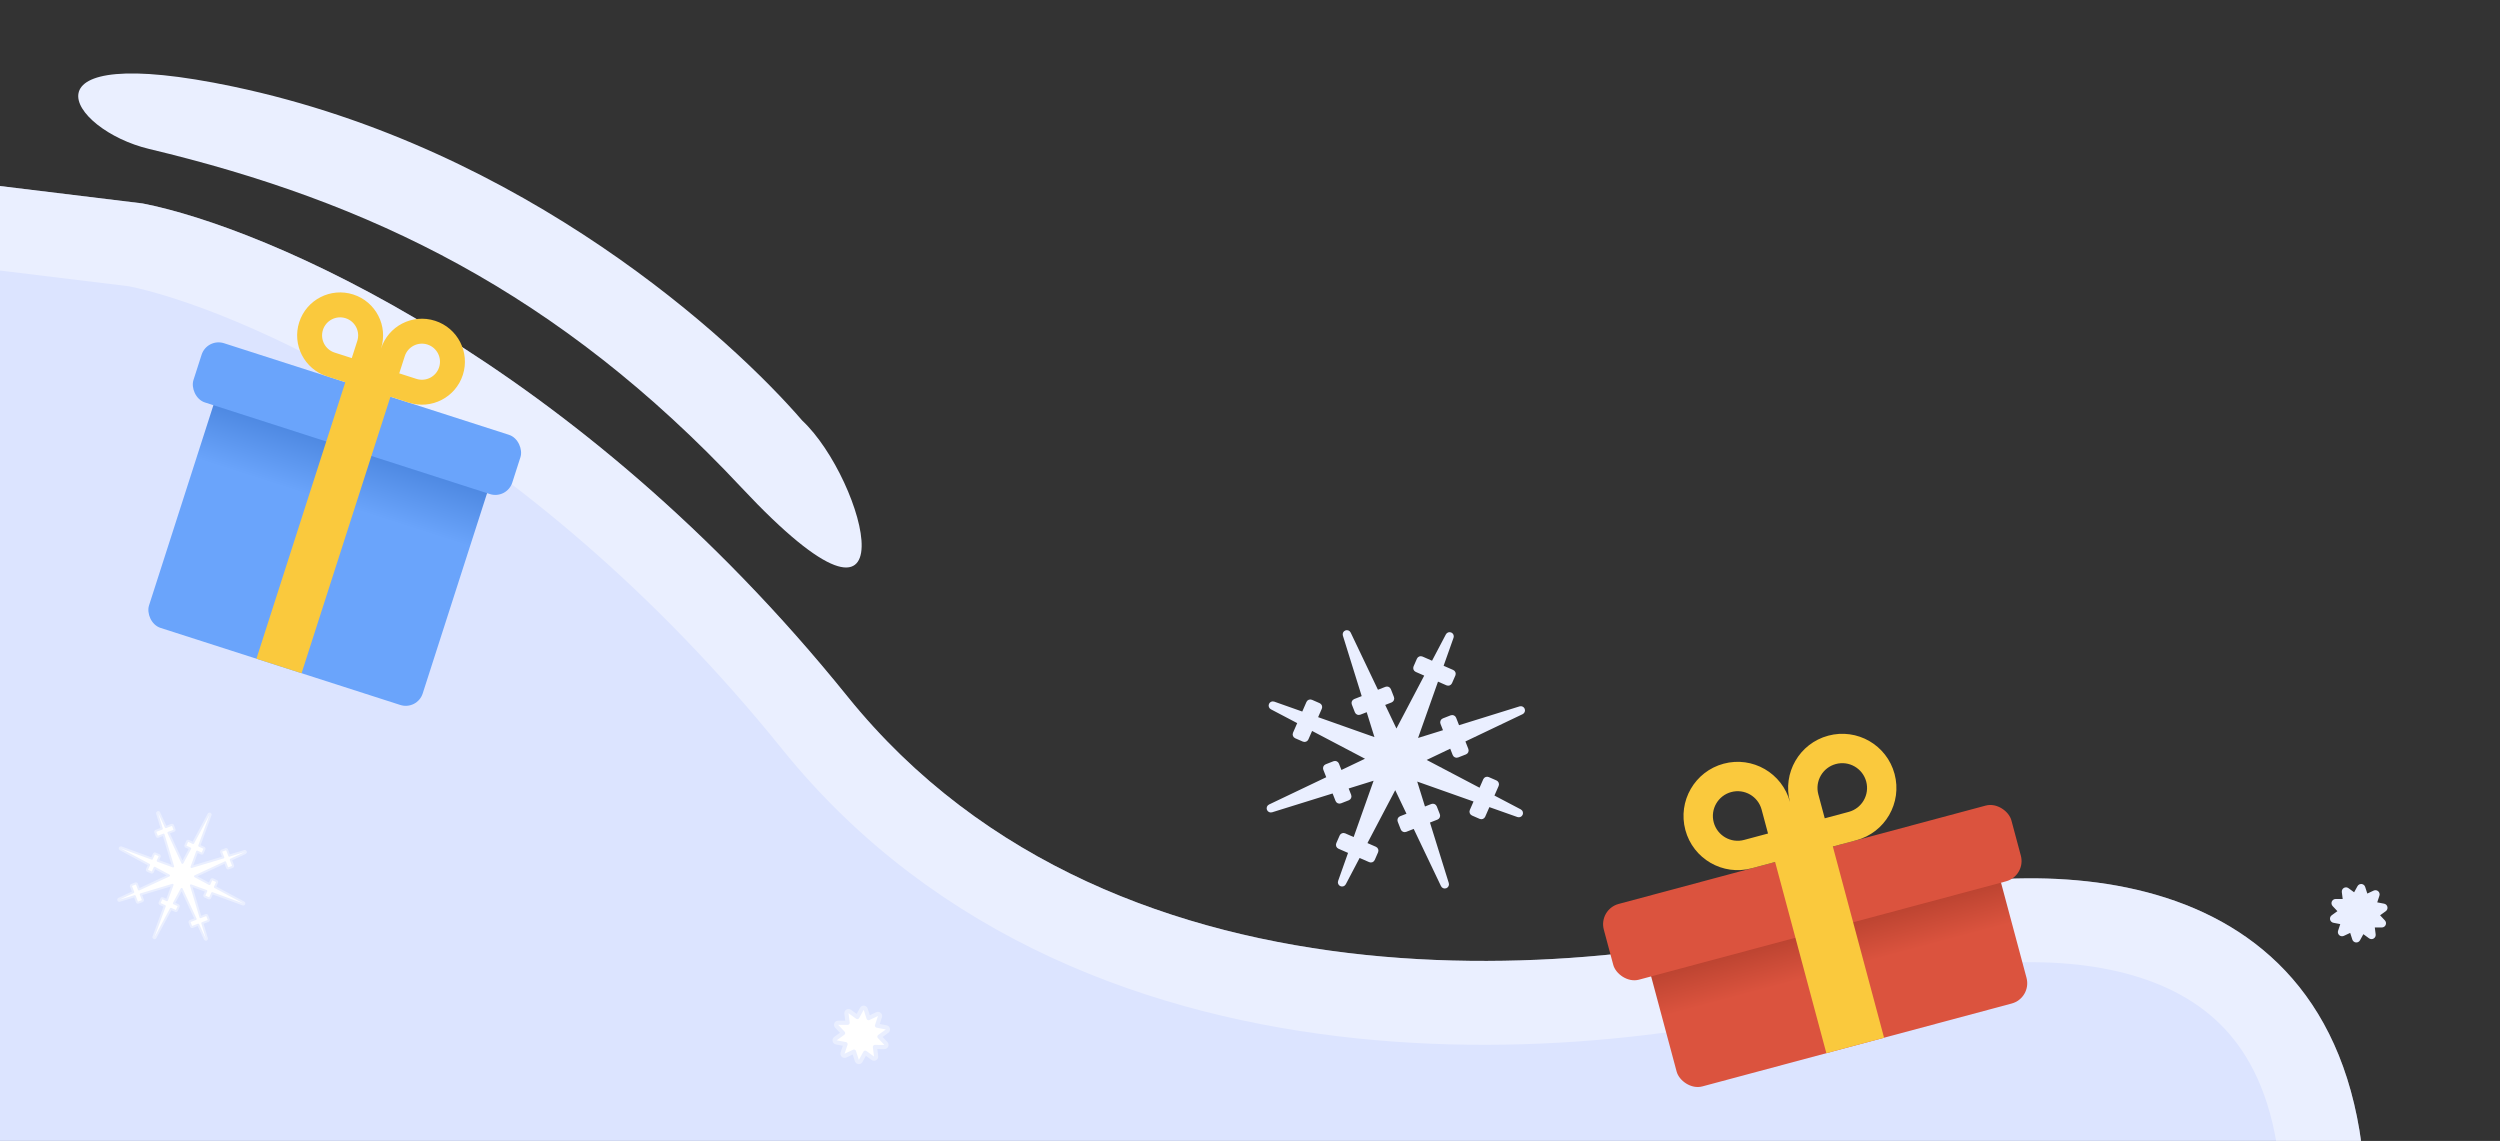
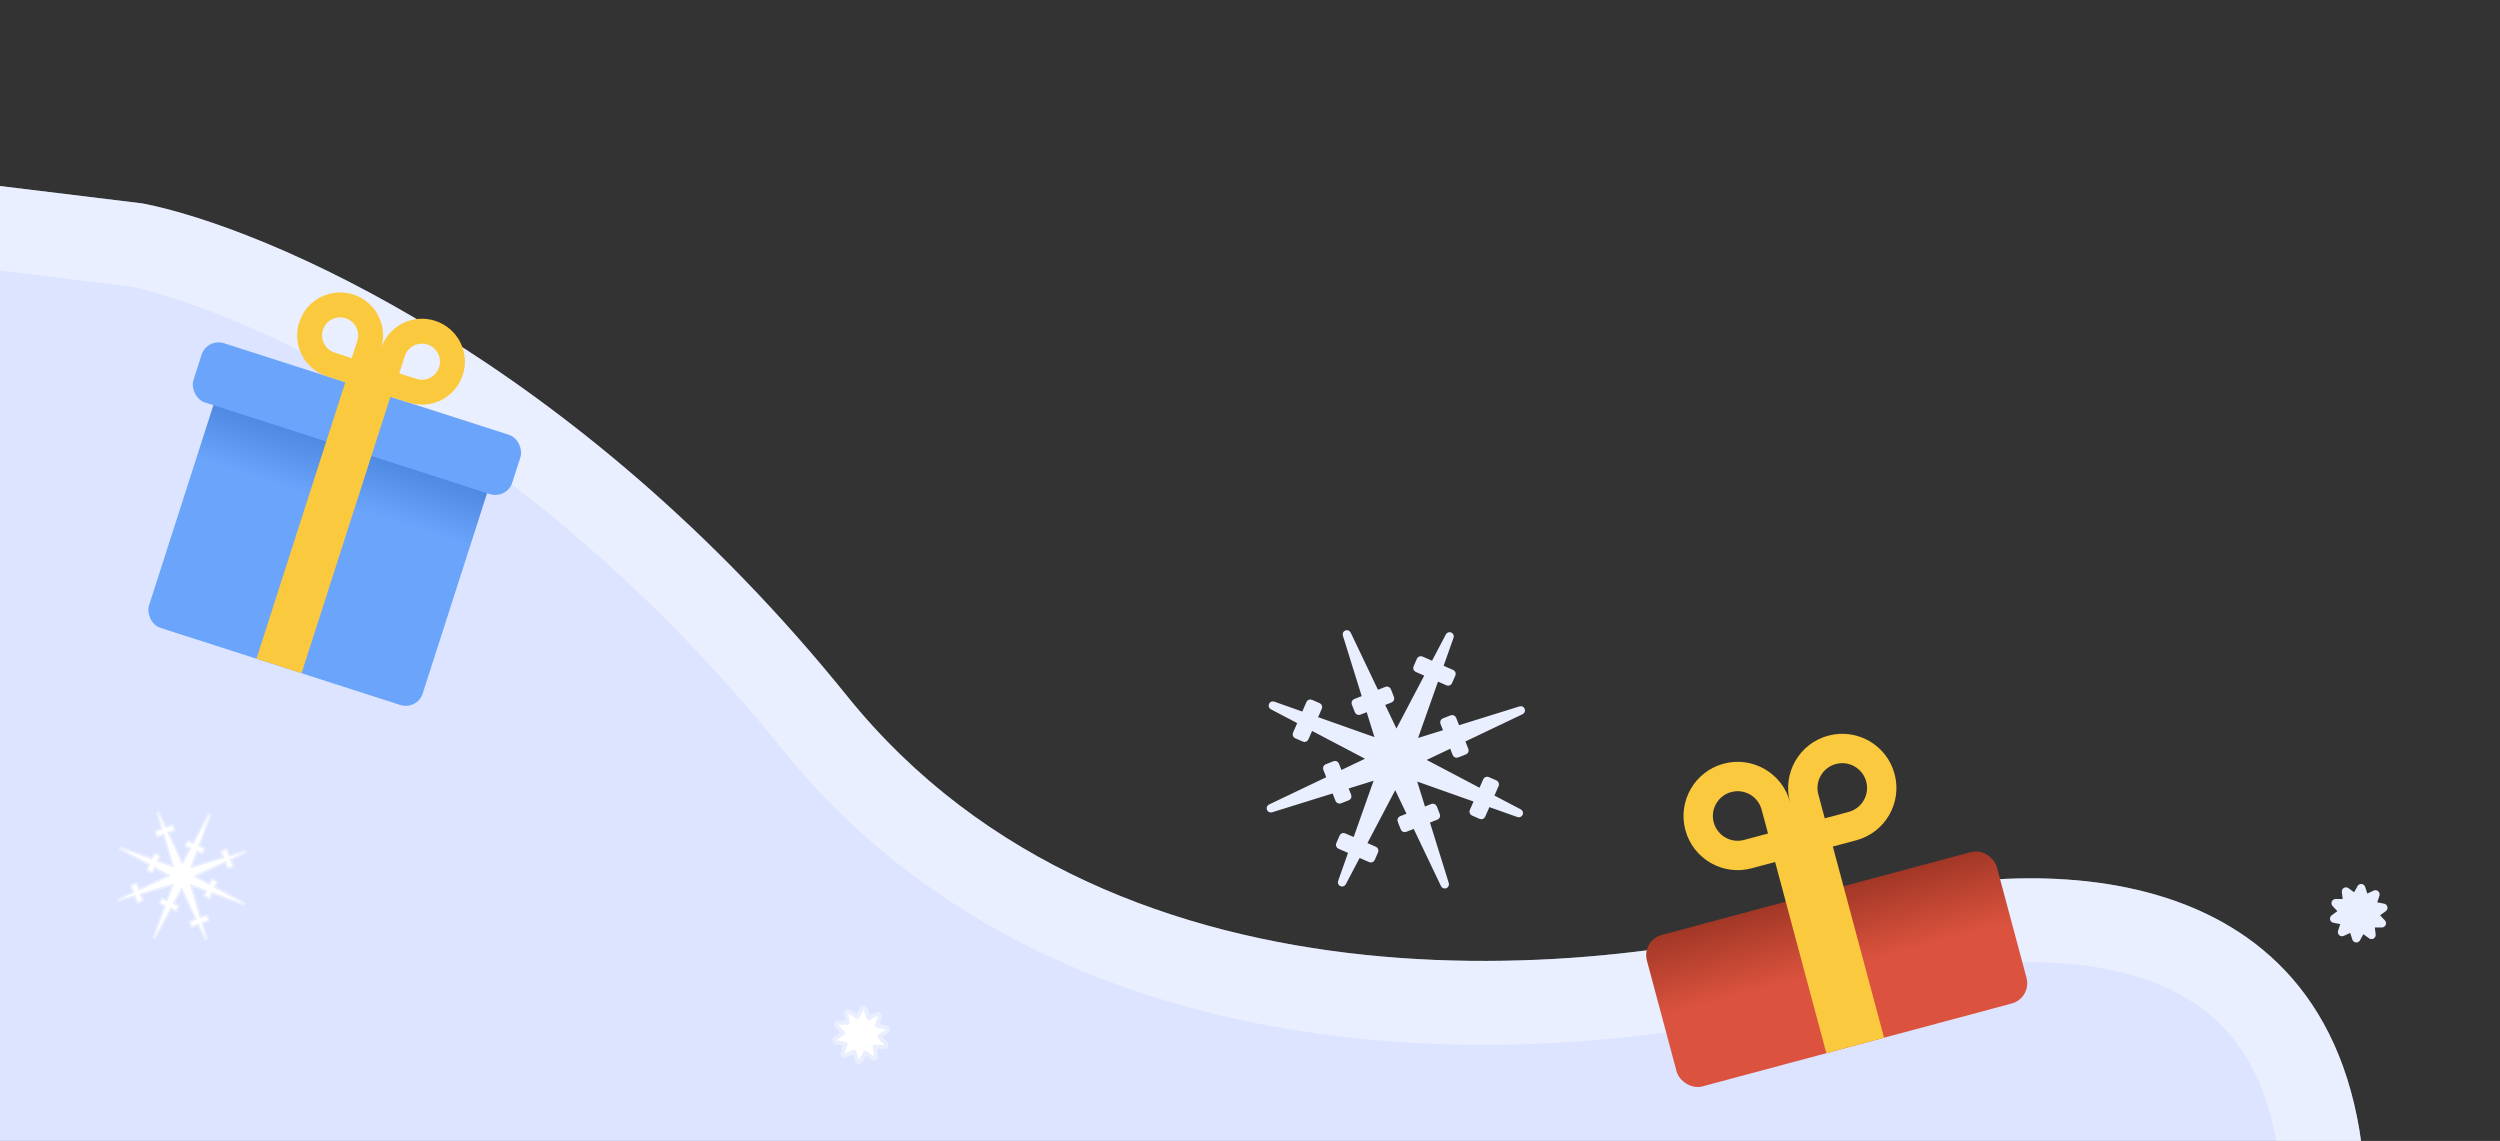
<svg xmlns="http://www.w3.org/2000/svg" xmlns:xlink="http://www.w3.org/1999/xlink" width="596" height="272" viewBox="0 0 596 272" fill="none">
  <rect x="0" y="0" width="596" height="272" fill="#333333" stroke="none" />
  <symbol id="snow">
    <path d="M29 19.5H31.17L30.614 27.238L18.684 16.908L20.623 14.969C20.717 14.875 20.77 14.748 20.77 14.616C20.77 14.483 20.717 14.356 20.623 14.262L19.209 12.848C19.014 12.652 18.697 12.652 18.502 12.848L16.41 14.939L10.7 9.995C10.502 9.823 10.204 9.834 10.019 10.019C9.834 10.204 9.823 10.502 9.995 10.7L14.939 16.41L12.845 18.505C12.65 18.7 12.65 19.016 12.845 19.212L14.259 20.626C14.353 20.72 14.48 20.772 14.613 20.772C14.745 20.772 14.873 20.72 14.966 20.626L16.908 18.684L27.238 30.614L19.499 31.17V29C19.499 28.724 19.275 28.5 18.999 28.5H16.999C16.723 28.5 16.499 28.724 16.499 29V31.385L0.964 32.501C0.703 32.52 0.5 32.738 0.5 33C0.5 33.262 0.703 33.48 0.964 33.499L16.499 34.615V37C16.499 37.276 16.723 37.5 16.999 37.5H18.999C19.275 37.5 19.499 37.276 19.499 37V34.831L27.238 35.387L16.909 47.316L14.967 45.375C14.873 45.281 14.746 45.228 14.614 45.228C14.481 45.228 14.354 45.281 14.26 45.375L12.846 46.789C12.651 46.984 12.651 47.301 12.846 47.496L14.94 49.59L9.995 55.3C9.823 55.498 9.834 55.796 10.019 55.981C10.204 56.167 10.502 56.177 10.7 56.006L16.41 51.061L18.503 53.153C18.596 53.247 18.724 53.299 18.856 53.299C18.989 53.299 19.116 53.247 19.21 53.153L20.624 51.739C20.819 51.543 20.819 51.227 20.624 51.032L18.684 49.092L30.614 38.762L31.17 46.5H28.999C28.723 46.5 28.499 46.724 28.499 47V49C28.499 49.276 28.723 49.5 28.999 49.5H31.385L32.501 65.036C32.52 65.298 32.738 65.5 33 65.5C33.262 65.5 33.48 65.298 33.499 65.036L34.615 49.5H36.999C37.275 49.5 37.499 49.276 37.499 49V47C37.499 46.724 37.275 46.5 36.999 46.5H34.831L35.387 38.762L47.314 49.09L45.373 51.032C45.178 51.227 45.178 51.543 45.373 51.739L46.787 53.153C46.983 53.348 47.299 53.348 47.494 53.153L49.588 51.059L55.3 56.006C55.498 56.177 55.796 56.167 55.981 55.981C56.167 55.796 56.177 55.498 56.006 55.3L51.059 49.588L53.151 47.496C53.346 47.301 53.346 46.984 53.151 46.789L51.737 45.375C51.542 45.179 51.225 45.179 51.03 45.375L49.09 47.314L38.762 35.387L46.499 34.831V37C46.499 37.276 46.723 37.5 46.999 37.5H48.999C49.275 37.5 49.499 37.276 49.499 37V34.615L65.036 33.499C65.298 33.48 65.5 33.262 65.5 33C65.5 32.738 65.298 32.52 65.036 32.501L49.499 31.385V29C49.499 28.724 49.275 28.5 48.999 28.5H46.999C46.723 28.5 46.499 28.724 46.499 29V31.169L38.762 30.614L49.091 18.686L51.031 20.626C51.125 20.72 51.252 20.772 51.384 20.772C51.517 20.772 51.644 20.72 51.738 20.626L53.152 19.212C53.347 19.016 53.347 18.7 53.152 18.505L51.059 16.412L56.006 10.7C56.177 10.502 56.167 10.204 55.981 10.019C55.796 9.834 55.498 9.823 55.3 9.995L49.589 14.941L47.495 12.848C47.3 12.652 46.983 12.652 46.788 12.848L45.374 14.262C45.28 14.356 45.228 14.483 45.228 14.615C45.228 14.748 45.28 14.875 45.374 14.969L47.315 16.91L35.387 27.238L34.831 19.5H37C37.276 19.5 37.5 19.276 37.5 19V17C37.5 16.724 37.276 16.5 37 16.5H34.615L33.499 0.964C33.48 0.703 33.262 0.5 33 0.5C32.738 0.5 32.52 0.703 32.501 0.964L31.385 16.5H29C28.724 16.5 28.5 16.724 28.5 17V19C28.5 19.276 28.724 19.5 29 19.5Z" stroke-linejoin="round" />
  </symbol>
  <symbol id="snowS">
    <path d="M7.165 0.802C7.086 0.619 6.906 0.5 6.706 0.5C6.507 0.5 6.326 0.619 6.247 0.802L5.36 2.857L3.434 1.716C3.263 1.614 3.047 1.624 2.886 1.741C2.724 1.859 2.648 2.061 2.692 2.255L3.182 4.439L0.953 4.648C0.755 4.667 0.586 4.802 0.524 4.991C0.463 5.181 0.52 5.389 0.67 5.521L2.35 7L0.67 8.479C0.52 8.611 0.463 8.819 0.524 9.009C0.586 9.198 0.755 9.333 0.953 9.352L3.182 9.561L2.692 11.745C2.648 11.939 2.724 12.141 2.886 12.259C3.047 12.376 3.263 12.386 3.434 12.284L5.36 11.143L6.247 13.198C6.326 13.381 6.507 13.5 6.706 13.5C6.906 13.5 7.086 13.381 7.165 13.198L8.053 11.143L9.978 12.284C10.15 12.386 10.366 12.376 10.527 12.259C10.688 12.141 10.765 11.939 10.721 11.745L10.231 9.561L12.459 9.352C12.658 9.333 12.827 9.198 12.888 9.009C12.95 8.819 12.893 8.611 12.743 8.479L11.063 7L12.743 5.521C12.893 5.389 12.95 5.181 12.888 4.991C12.827 4.802 12.658 4.667 12.459 4.648L10.231 4.439L10.721 2.255C10.765 2.061 10.688 1.859 10.527 1.741C10.366 1.624 10.15 1.614 9.978 1.716L8.053 2.857L7.165 0.802Z" stroke-linejoin="round" />
  </symbol>
  <path d="M202 166C137.2 85.6 63 54.167 34 48.5L-52 38V314.5L491.5 307.5C517 307.5 570 314.5 562.5 269.5C550.695 198.672 473.833 205 439.5 216.5C387.333 233.167 266.8 246.4 202 166Z" fill="#DCE4FF" />
  <path d="M491.371 297.501L-42 304.37V49.295L32.421 58.382C59.261 63.761 131.082 93.945 194.214 172.275C228.831 215.226 278.061 232.767 324.452 237.596C370.779 242.418 415.348 234.714 442.543 226.026L442.61 226.004L442.676 225.982C458.696 220.616 484.535 216.578 507.174 221.865C518.341 224.473 528.341 229.253 536.14 236.873C543.862 244.418 549.995 255.297 552.636 271.144C554.197 280.511 552.389 285.485 550.196 288.369C547.811 291.506 543.578 294.016 536.95 295.674C530.367 297.319 522.532 297.845 514.351 297.891C510.307 297.913 506.314 297.82 502.447 297.716C502.001 297.705 501.556 297.692 501.111 297.68C497.764 297.59 494.463 297.5 491.5 297.5H491.436L491.371 297.501Z" stroke="white" stroke-opacity="0.4" stroke-width="20" />
-   <path d="M176.79 116.264C133.074 69.58 88.034 48.041 35.58 35.518C16.229 30.898 3.278 9.618 55.631 20.645C125.317 35.322 174.773 81.154 191.254 100.262C206.225 114.293 218.872 161.202 176.79 116.264Z" fill="#EAEFFF" />
  <use xlink:href="#snow" x="299.47" y="148.46" style="fill:#EAEFFF; stroke:#EAEFFF;" transform=" rotate(-21.39 331.47 180.46)" />
  <use xlink:href="#snow" x="11.15" y="176.15" style="fill:#FFF; stroke:#EAEFFF;" transform="translate(21.57,104.08) scale(0.5,0.5) rotate(24.2 43.15 208.15)" />
  <use xlink:href="#snowS" x="198.21" y="240.21" style="fill:#FFF; stroke:#EAEFFF;" transform=" rotate(-30.47 204.21 246.21)" />
  <use xlink:href="#snowS" x="555.21" y="211.21" style="fill:#EAEFFF; stroke:#EAEFFF;" transform=" rotate(-30.47 561.21 217.21)" />
  <rect x="391.328" y="224.179" width="86.354" height="37.39" rx="5" transform="rotate(-15 391.328 224.179)" fill="url(#paint0_linear_1466_27439)" />
-   <rect x="381.055" y="216.793" width="100.598" height="18.695" rx="5" transform="rotate(-15 381.055 216.793)" fill="#DB533E" />
  <path fill-rule="evenodd" clip-rule="evenodd" d="M435.856 175.381C442.743 173.536 449.821 177.622 451.666 184.509C453.511 191.395 449.425 198.473 442.538 200.318L436.949 201.816L449.161 247.391L435.403 251.078L423.191 205.503L417.601 207C410.715 208.846 403.636 204.759 401.791 197.873C399.946 190.986 404.033 183.908 410.919 182.063C417.805 180.218 424.883 184.304 426.729 191.191C424.883 184.304 428.97 177.226 435.856 175.381ZM435.019 195.086L433.49 189.379C432.646 186.227 434.516 182.987 437.668 182.142C440.82 181.298 444.06 183.168 444.905 186.32C445.749 189.472 443.879 192.712 440.727 193.557L435.019 195.086ZM419.967 193.002L421.496 198.71L415.789 200.239C412.637 201.083 409.397 199.213 408.553 196.061C407.708 192.909 409.579 189.669 412.731 188.824C415.883 187.98 419.123 189.85 419.967 193.002Z" fill="#FAC93D" />
  <rect x="53.252" y="89.197" width="68.535" height="62.176" rx="4.245" transform="rotate(17.819 53.252 89.197)" fill="url(#paint1_linear_1466_27439)" />
  <rect x="49.361" y="80.524" width="79.84" height="14.838" rx="4.245" transform="rotate(17.819 49.361 80.524)" fill="#6AA4FB" />
  <path fill-rule="evenodd" clip-rule="evenodd" d="M103.726 76.476C109.113 78.208 112.076 83.978 110.345 89.365C108.613 94.752 102.843 97.715 97.456 95.983L93.084 94.578L71.895 160.498L61.133 157.038L82.322 91.118L77.949 89.713C72.562 87.981 69.599 82.211 71.331 76.824C73.062 71.438 78.832 68.475 84.219 70.206C89.606 71.938 92.569 77.708 90.837 83.095C92.569 77.708 98.34 74.745 103.726 76.476ZM95.179 89.009L96.496 84.913C97.223 82.652 99.646 81.407 101.908 82.135C104.169 82.862 105.414 85.284 104.686 87.546C103.959 89.808 101.537 91.052 99.275 90.325L95.179 89.009ZM85.179 81.276L83.863 85.371L79.768 84.055C77.506 83.328 76.262 80.905 76.989 78.643C77.716 76.381 80.138 75.137 82.4 75.864C84.662 76.591 85.906 79.014 85.179 81.276Z" fill="#FAC93D" />
  <defs>
    <linearGradient id="paint0_linear_1466_27439" x1="434.505" y1="224.179" x2="434.505" y2="261.569" gradientUnits="userSpaceOnUse">
      <stop stop-color="#A23726" />
      <stop offset="0.505" stop-color="#DB533E" />
    </linearGradient>
    <linearGradient id="paint1_linear_1466_27439" x1="87.52" y1="89.197" x2="87.52" y2="151.374" gradientUnits="userSpaceOnUse">
      <stop stop-color="#3F7AD4" />
      <stop offset="0.341" stop-color="#6AA4FB" />
    </linearGradient>
  </defs>
</svg>